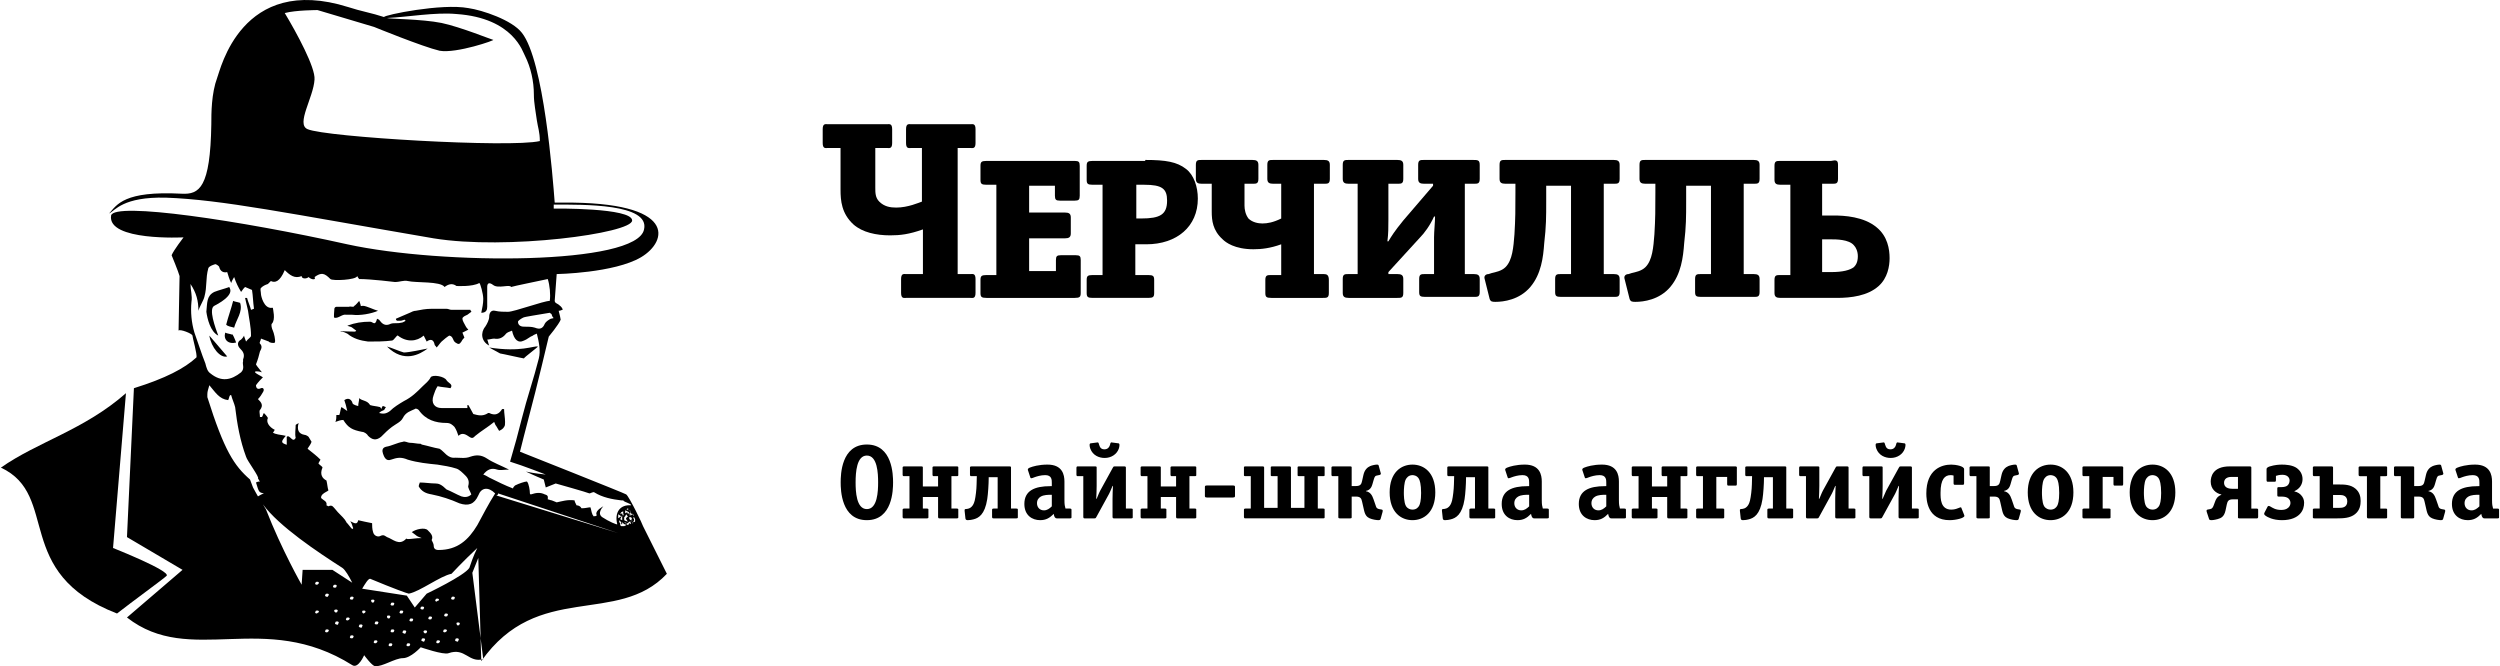
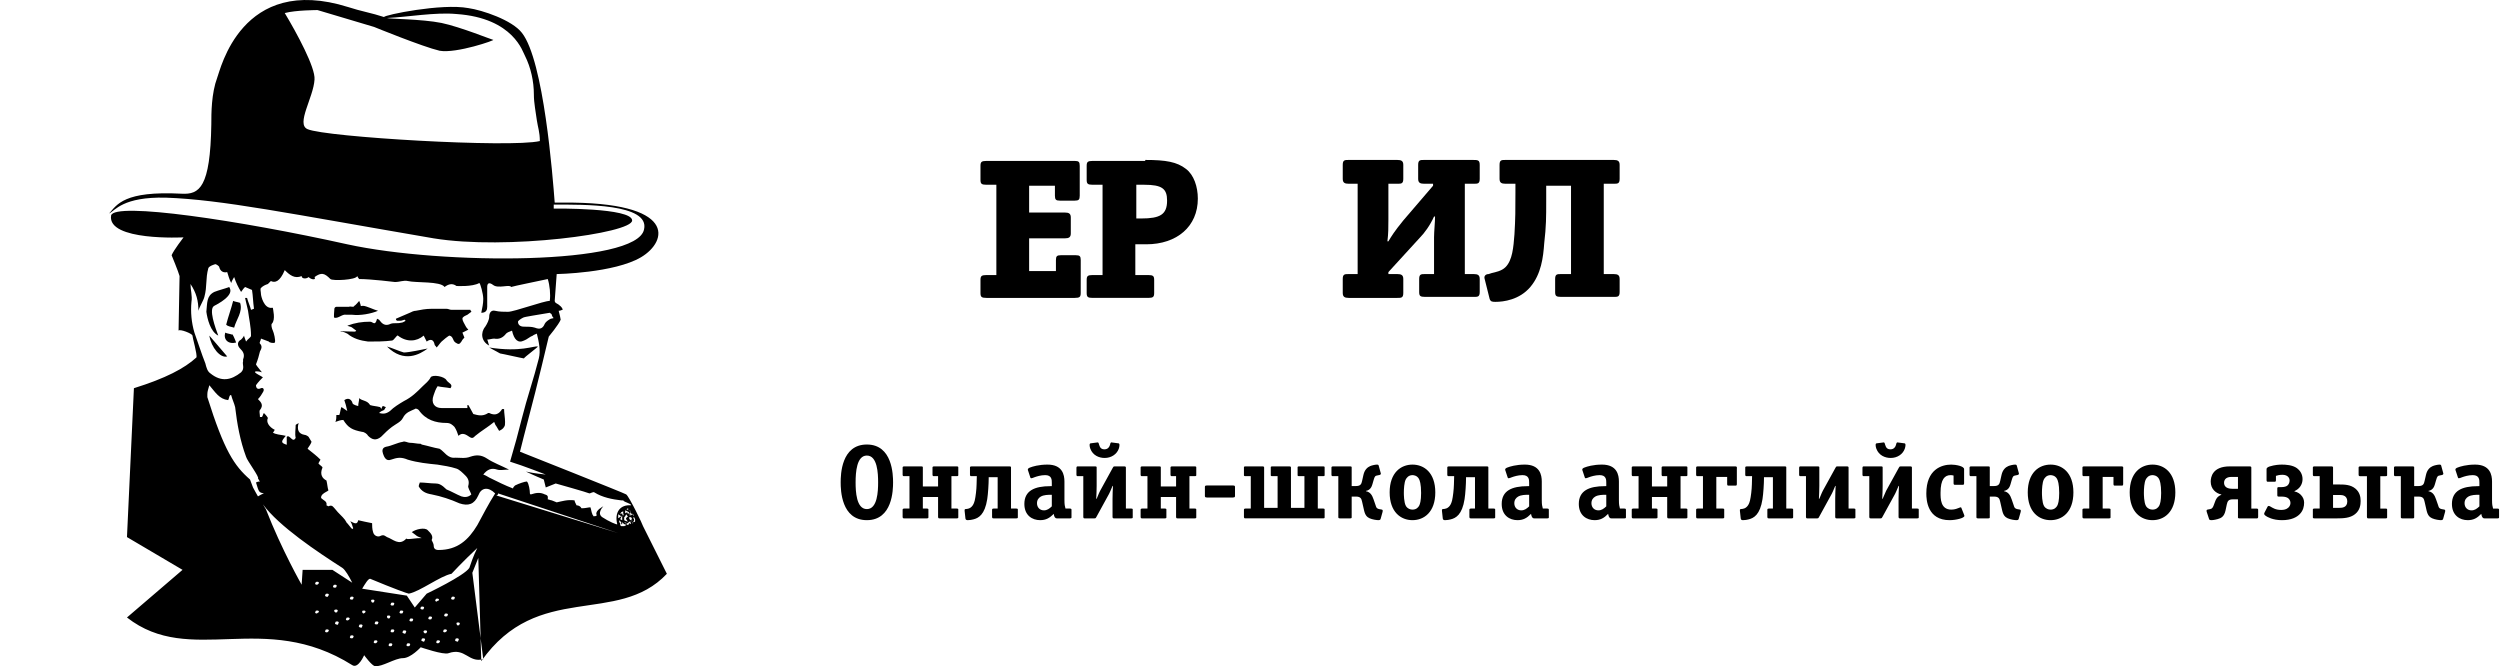
<svg xmlns="http://www.w3.org/2000/svg" xml:space="preserve" width="2079px" height="554px" version="1.1" style="shape-rendering:geometricPrecision; text-rendering:geometricPrecision; image-rendering:optimizeQuality; fill-rule:evenodd; clip-rule:evenodd" viewBox="0 0 8920.1 2378.7">
  <defs>
    <style type="text/css"> .fil0 {fill:black} </style>
  </defs>
  <g id="Слой_x0020_1">
    <g id="_1400043850816">
-       <path class="fil0" d="M3292.2 528.5l-42.5 0c-7.1,0 -17.8,3.6 -17.8,-17.7l0 -49.6c0,-21.3 10.7,-17.7 17.8,-17.7l212.6 0c7.1,0 17.7,-3.5 17.7,17.7l0 49.6c0,21.3 -10.6,17.7 -17.7,17.7l-46.1 0 0 450.1 46.1 0c7.1,0 17.7,-3.5 17.7,17.7l0 49.6c0,21.3 -10.6,17.8 -17.7,17.8l-230.4 0c-7.1,0 -17.7,3.5 -17.7,-17.8l0 -49.6c0,-21.2 10.6,-17.7 17.7,-17.7l60.3 0 0 -159.5c-49.6,17.7 -81.5,21.3 -117,21.3 -49.6,0 -99.2,-10.6 -131.1,-39 -42.5,-39 -46.1,-85 -46.1,-124l0 -148.9 -46 0c-7.1,0 -17.7,3.6 -17.7,-17.7l0 -49.6c0,-21.3 10.6,-17.7 17.7,-17.7l212.6 0c7.1,0 17.7,-3.5 17.7,17.7l0 49.6c0,21.3 -10.6,17.7 -17.7,17.7l-42.5 0 0 141.8c0,17.7 0,35.4 14.2,49.6 17.7,17.7 38.9,21.3 60.2,21.3 42.5,0 81.5,-17.8 92.1,-21.3l0 -191.4 3.6 0z" />
      <path class="fil0" d="M3855.6 1045.9c0,14.2 -3.5,17.8 -21.2,17.8l-315.4 0c-17.7,0 -21.3,-3.6 -21.3,-17.8l0 -46c0,-14.2 3.6,-17.8 21.3,-17.8l35.4 0 0 -322.4 -35.4 0c-17.7,0 -21.3,-3.6 -21.3,-17.8l0 -49.6c0,-14.1 3.6,-17.7 21.3,-17.7l315.4 0c14.2,0 17.7,3.6 17.7,17.7l0 106.3c0,14.2 -3.5,17.8 -17.7,17.8l-53.2 0c-14.1,0 -17.7,-3.6 -17.7,-17.8l0 -35.4 -92.1 0 0 95.7 127.5 0c14.2,0 21.3,3.5 21.3,17.7l0 56.7c0,14.2 -7.1,17.7 -21.3,17.7l-127.5 0 0 117 95.7 0 0 -39c0,-14.2 3.5,-17.7 17.7,-17.7l53.1 0c14.2,0 17.8,3.5 17.8,17.7l-0.1 116.9z" />
      <path class="fil0" d="M4086 571.1c74.4,0 113.4,7.1 145.3,31.9 28.3,21.2 42.5,63.8 42.5,106.3 0,99.2 -74.4,163 -184.3,163l-38.9 0 0 109.8 46 0c17.7,0 21.3,3.6 21.3,17.8l0 46c0,14.2 -3.6,17.8 -21.3,17.8l-198.4 0c-17.7,0 -21.3,-3.6 -21.3,-17.8l0 -46c0,-14.2 3.6,-17.8 21.3,-17.8l35.4 0 0 -322.4 -35.4 0c-17.7,0 -21.3,-3.6 -21.3,-17.8l0 -49.6c0,-14.1 3.6,-17.7 21.3,-17.7l187.8 0 0 -3.5zm-14.2 209c67.4,0 92.2,-14.1 92.2,-63.7 0,-42.6 -17.8,-56.7 -81.5,-56.7l-28.4 0 0 120.4 17.7 0z" />
-       <path class="fil0" d="M4741.6 999.9l0 46c0,17.8 -7.1,17.8 -21.3,17.8l-184.2 0c-17.8,0 -21.3,-3.6 -21.3,-17.8l0 -46c0,-17.8 7.1,-17.8 21.3,-17.8l35.4 0 0 -109.8c-39,14.2 -70.9,17.7 -99.2,17.7 -67.4,0 -99.3,-24.8 -109.9,-35.4 -35.4,-31.9 -39,-67.4 -39,-99.3l0 -99.2 -35.4 0c-14.2,0 -21.3,-3.5 -21.3,-17.7l0 -49.6c0,-17.7 7.1,-17.7 21.3,-17.7l180.7 0c14.2,0 21.3,3.5 21.3,17.7l0 49.6c0,17.7 -7.1,17.7 -21.3,17.7l-28.3 0 0 78c0,14.2 3.5,31.9 14.1,46.1 14.2,14.1 35.5,17.7 49.7,17.7 17.7,0 38.9,-3.6 67.3,-17.7l0 -124.1 -28.3 0c-14.2,0 -21.3,-3.5 -21.3,-17.7l0 -49.6c0,-17.7 7.1,-17.7 21.2,-17.7l180.8 0c14.2,0 21.2,3.5 21.2,17.7l0 49.6c0,17.7 -7,17.7 -21.2,17.7l-35.5 0 0 322.5 35.5 0c10.6,0 17.7,3.5 17.7,21.3z" />
      <path class="fil0" d="M5280.3 588.8l0 49.6c0,17.7 -7.1,17.7 -21.3,17.7l-31.9 0 0 322.5 31.9 0c14.2,0 21.3,3.5 21.3,17.7l0 46.1c0,17.7 -7.1,17.7 -21.3,17.7l-173.7 0c-17.7,0 -21.2,-3.5 -21.2,-17.7l0 -46.1c0,-17.7 7.1,-17.7 21.2,-17.7l31.9 0 0 -131.1c0,-21.3 3.6,-53.2 3.6,-74.4l-3.6 0c-14.1,31.9 -35.4,60.2 -49.6,74.4l-113.4 124 0 7.1 31.9 0c14.2,0 21.3,3.5 21.3,17.7l0 49.6c0,17.8 -7.1,17.8 -21.3,17.8l-173.6 0c-14.2,0 -21.3,-3.6 -21.3,-17.8l0 -49.6c0,-17.7 7.1,-17.7 21.3,-17.7l31.9 0 0 -322.5 -31.9 0c-14.2,0 -21.3,-3.5 -21.3,-17.7l0 -49.6c0,-17.7 7.1,-17.7 21.3,-17.7l173.6 0c14.2,0 21.3,3.5 21.3,17.7l0 49.6c0,17.7 -7.1,17.7 -21.3,17.7l-31.9 0 0 127.6c0,28.3 0,49.6 -3.5,78l3.5 0c10.7,-17.8 21.3,-35.5 53.2,-74.5l106.3 -124 0 -7.1 -31.9 0c-14.2,0 -21.3,-3.5 -21.3,-17.7l0 -49.6c0,-17.7 7.1,-17.7 21.3,-17.7l173.6 0c17.8,0 24.9,0 24.9,17.7z" />
      <path class="fil0" d="M5517.7 719.9c0,53.2 0,88.6 -7.1,148.8 -3.5,49.7 -10.6,109.9 -49.6,156 -39,46 -95.7,53.1 -124.1,53.1 -10.6,0 -17.7,0 -21.2,-10.6l-17.7 -70.9c-3.6,-10.6 3.5,-17.7 14.1,-17.7l10.7 -3.5c14.1,-3.6 35.4,-7.1 49.6,-21.3 24.8,-24.8 28.3,-70.9 31.9,-116.9 3.5,-56.8 3.5,-88.6 3.5,-148.9l0 -31.9 -35.4 0c-14.2,0 -21.3,-3.5 -21.3,-17.7l0 -49.6c0,-17.7 7.1,-17.7 21.3,-17.7l386.3 0c14.1,0 21.2,3.5 21.2,17.7l0 49.6c0,17.7 -7.1,17.7 -21.2,17.7l-35.5 0 0 322.5 35.5 0c14.1,0 21.2,3.5 21.2,17.7l0 46.1c0,17.7 -7.1,17.7 -21.2,17.7l-187.9 0c-17.7,0 -21.2,-3.5 -21.2,-17.7l0 -46.1c0,-17.7 7.1,-17.7 21.2,-17.7l35.5 0 0 -315.4 -88.6 0 0 56.7z" />
-       <path class="fil0" d="M6017.4 719.9c0,53.2 0,88.6 -7.1,148.8 -3.6,49.7 -10.7,109.9 -49.6,156 -39,46 -95.7,53.1 -124.1,53.1 -10.6,0 -17.7,0 -21.2,-10.6l-17.8 -70.9c-3.5,-10.6 3.6,-17.7 14.2,-17.7l10.6 -3.5c14.2,-3.6 35.5,-7.1 49.7,-21.3 24.8,-24.8 28.3,-70.9 31.9,-116.9 3.5,-56.8 3.5,-88.6 3.5,-148.9l0 -31.9 -35.4 0c-14.2,0 -21.3,-3.5 -21.3,-17.7l0 -49.6c0,-17.7 7.1,-17.7 21.3,-17.7l386.2 0c14.2,0 21.3,3.5 21.3,17.7l0 49.6c0,17.7 -7.1,17.7 -21.3,17.7l-35.4 0 0 322.5 35.4 0c14.2,0 21.3,3.5 21.3,17.7l0 46.1c0,17.7 -7.1,17.7 -21.3,17.7l-187.8 0c-17.7,0 -21.2,-3.5 -21.2,-17.7l0 -46.1c0,-17.7 7,-17.7 21.2,-17.7l35.5 0 0 -315.4 -88.6 0 0 56.7z" />
-       <path class="fil0" d="M6559.6 588.8l0 49.6c0,17.7 -7.1,17.7 -21.3,17.7l-35.4 0 0 113.4 42.5 0c35.4,0 106.3,3.6 152.4,42.5 39,31.9 46,78 46,109.9 0,28.4 -7.1,70.9 -38.9,99.2 -39,35.5 -99.3,42.6 -148.9,42.6l-202 0c-14.2,0 -21.2,-3.6 -21.2,-17.8l0 -46c0,-17.8 7,-17.8 21.2,-17.8l35.5 0 0 -322.4 -35.5 0c-14.2,0 -21.2,-3.6 -21.2,-17.8l0 -49.6c0,-17.7 7,-17.7 21.2,-17.7l180.8 0c17.7,-3.5 24.8,-3.5 24.8,14.2zm-56.7 382.7l31.9 0c42.5,0 67.3,-7.1 81.5,-17.7 7.1,-7.1 14.1,-17.7 14.1,-39 0,-17.7 -7.1,-31.9 -14.1,-39 -17.8,-21.2 -63.8,-21.2 -81.5,-21.2l-31.9 0 0 116.9z" />
      <path class="fil0" d="M1233.2 1123.9c7.1,0 14.2,0 21.3,0 28.4,3.5 67.3,-3.5 92.1,-14.2 -14.1,-3.5 -42.5,-17.7 -53.1,-17.7 -14.2,0 -3.6,7.1 -14.2,-17.7 0,0 -14.2,17.7 -17.7,17.7 0,7.1 -17.7,0 -17.7,3.5 -17.8,0 -31.9,0 -46.1,0 -3.5,0 -7.1,3.6 -7.1,7.1 0,7.1 -3.5,31.9 0,31.9 14.2,3.6 28.4,-14.1 42.5,-10.6z" />
      <path class="fil0" d="M776.1 1198.3c-10.6,-28.3 -35.4,-95.7 -14.2,-106.3 67.4,-35.4 60.3,-56.7 53.2,-67.3 -17.7,7.1 -35.5,10.6 -53.2,17.7 -28.3,14.2 -24.8,39 -28.3,70.9 3.5,24.8 14.1,70.8 42.5,85z" />
      <path class="fil0" d="M832.8 1170c7.1,-28.4 31.9,-56.7 21.3,-88.6 -10.7,-3.6 -17.8,-3.6 -24.8,-7.1 -7.1,28.3 -17.8,56.7 -24.9,85 7.1,7.1 17.8,7.1 28.4,10.7z" />
      <path class="fil0" d="M808 1272.7c-21.3,-24.8 -42.5,-49.6 -63.8,-74.4 7.1,42.5 39,81.5 63.8,74.4z" />
      <path class="fil0" d="M825.7 1194.8c-10.6,-3.6 -17.7,-3.6 -24.8,-7.1 -7.1,24.8 10.6,42.5 39,35.4 -3.6,-10.6 -14.2,-35.4 -14.2,-28.3z" />
      <path class="fil0" d="M1396.3 1524.3c14.1,-10.6 31.9,-17.7 38.9,-31.8 10.7,-21.3 28.4,-24.9 42.6,-31.9 3.5,-3.6 10.6,0 14.1,3.5 24.8,35.4 60.3,46.1 99.3,46.1 14.1,0 21.2,7.1 28.3,14.1 7.1,10.7 10.6,21.3 14.2,31.9 14.2,-14.1 28.3,-3.5 39,3.6 10.6,7.1 14.1,3.5 21.2,-3.6 21.3,-17.7 46.1,-31.9 67.4,-49.6 3.5,7.1 3.5,10.7 7.1,14.2 3.5,7.1 7,10.6 10.6,17.7 7.1,-3.5 14.2,-7.1 17.7,-14.2 3.5,-3.5 3.5,-10.6 3.5,-17.7 0,-14.1 -3.5,-31.9 -3.5,-46 -3.5,0 -7.1,0 -7.1,0 -10.6,17.7 -24.8,24.8 -46.1,14.1 0,0 -3.5,0 -3.5,0 -21.3,14.2 -39,7.1 -53.2,3.6 -7,-14.2 -14.1,-24.8 -17.7,-31.9 0,0 -3.5,0 -3.5,0 0,3.5 0,10.6 0,10.6 -31.9,0 -60.3,0 -92.2,0 -24.8,0 -38.9,-17.7 -28.3,-46.1 3.5,-10.6 7.1,-21.2 14.2,-31.9 14.1,3.6 28.3,3.6 46,7.1 10.7,-14.1 -7.1,-17.7 -14.1,-28.3 -7.1,-14.2 -49.6,-21.3 -56.7,-10.6 -7.1,14.1 -17.8,21.2 -28.4,31.8 -21.3,21.3 -39,39 -67.3,53.2 -17.7,10.6 -35.5,21.3 -49.6,35.4 -14.2,10.7 -24.8,10.7 -39,7.1 7.1,-7.1 10.6,-7.1 17.7,-10.6 3.6,-3.5 3.6,-7.1 7.1,-10.6 -3.5,0 -7.1,-3.6 -10.6,-3.6 -3.6,0 -3.6,7.1 -7.1,10.7 0,-3.6 0,-3.6 -3.6,-7.1 -14.1,-3.6 -24.8,-3.6 -35.4,-7.1 -10.6,-17.7 -28.4,-14.2 -39,-24.8 0,10.6 -3.5,17.7 -3.5,28.3 -14.2,-3.5 -21.3,-7.1 -21.3,-14.1 -7.1,-14.2 -17.7,-14.2 -28.3,-7.1 3.5,10.6 7,21.2 10.6,38.9 -10.6,-7 -14.2,-10.6 -21.3,-14.1 -3.5,10.6 -3.5,17.7 -7.1,28.3 0,0 -7.1,0 -10.6,0 0,7.1 0,17.7 -3.5,24.8 10.6,-3.5 17.7,-7.1 28.3,-7.1 17.7,28.4 31.9,35.5 67.3,42.6 7.1,0 17.8,7.1 21.3,14.1 14.2,14.2 28.4,17.8 46.1,3.6 14.1,-14.2 24.8,-24.8 39,-35.5z" />
      <path class="fil0" d="M1318.3 1148.7c-28.4,0 -53.2,3.6 -81.5,14.2 7.1,3.5 14.2,3.5 17.7,7.1 3.5,3.5 10.6,7.1 14.2,10.6 0,0 -3.6,3.5 -3.6,3.5 -35.4,0 -63.7,-3.5 -49.6,0 7.1,0 14.2,3.6 21.3,7.1 21.3,17.8 46.1,24.8 74.4,28.4 28.4,0 56.7,0 85.1,-3.6 7,0 17.7,-21.2 21.2,-17.7 31.9,24.8 67.4,21.3 92.2,0 0,0 10.6,21.3 10.6,21.3 14.2,-10.7 24.8,-7.1 28.3,10.6 0,3.6 3.6,3.6 7.1,10.6 7.1,-7 10.7,-14.1 17.8,-21.2 3.5,-3.6 24.8,-21.3 28.3,-21.3 14.2,3.6 10.6,17.7 21.3,24.8 10.6,7.1 14.1,7.1 21.2,-3.5 3.6,-7.1 7.1,-10.6 10.7,-14.2 -3.6,-7.1 -3.6,-10.6 -7.1,-17.7 7.1,-3.6 14.1,-7.1 21.2,-10.6 -3.5,-3.6 -7.1,-7.1 -10.6,-14.2 -3.5,-7.1 -10.6,-17.7 -10.6,-24.8 0,-7.1 10.6,-10.7 17.7,-14.2 3.5,-3.5 10.6,-7.1 14.2,-10.6 0,-3.6 -3.6,-3.6 -3.6,-7.1 -10.6,0 -21.2,0 -35.4,0 -10.6,0 -21.3,0 -31.9,0 -7.1,0 -10.6,-3.6 -17.7,-3.6 -17.8,0 -35.5,0 -53.2,0 -21.3,0 -39,3.6 -56.7,7.1 -7.1,0 -14.2,3.6 -21.3,7.1 -17.7,7.1 -31.9,14.2 -49.6,21.3 0,3.5 0,3.5 3.6,7.1 3.5,0 10.6,0 14.1,0 3.6,0 10.7,-3.6 14.2,-3.6 0,0 0,3.6 3.6,3.6 -7.1,3.5 -10.7,7.1 -17.8,7.1 -10.6,3.5 -24.8,0 -35.4,3.5 -21.3,10.6 -31.9,0 -42.5,-14.2 0,0 -7.1,-3.5 -7.1,-3.5 -7.1,28.3 -14.2,10.6 -24.8,10.6z" />
      <path class="fil0" d="M1867.6 1279.8c0,-3.5 53.1,-42.5 49.6,-42.5 -14.2,-3.5 -60.3,21.3 -173.7,3.5 14.2,7.1 24.9,14.2 39,21.3 3.6,0 81.5,17.7 85.1,17.7z" />
      <path class="fil0" d="M1378.5 1237.3c60.3,60.2 117,28.3 145.3,7.1 -17.7,3.5 -67.3,14.2 -85,14.2 -14.2,-3.6 -46.1,-17.8 -60.3,-21.3z" />
-       <path class="fil0" d="M591.8 2055.9c14.2,-17.7 -191.4,-99.2 -191.4,-99.2l46.1 -552.8c-148.8,131.1 -315.4,173.6 -446.5,265.8 212.6,99.2 39,375.6 414.6,520.9 49.6,-39 166.6,-124.1 177.2,-134.7z" />
      <path class="fil0" d="M2232.6 1765.3c-3.6,-3.5 -379.2,-152.4 -379.2,-152.4 0,0 24.8,-99.2 35.4,-138.2 21.3,-77.9 67.4,-272.8 67.4,-272.8 0,0 35.4,-42.6 42.5,-60.3 0,-3.5 -3.5,-17.7 -7.1,-31.9 7.1,0 10.6,-3.5 14.2,-3.5 0,-7.1 -10.6,-17.7 -24.8,-24.8 -3.6,-3.6 -3.6,-7.1 -3.6,-7.1l7.1 -95.7c0,0 205.6,-3.5 301.3,-60.2 95.6,-56.7 131.1,-198.5 -280,-195 -10.6,0 -17.7,0 -28.4,0 -7,-92.1 -38.9,-506.7 -116.9,-605.9 -35.4,-46.1 -141.8,-81.5 -191.4,-88.6 -95.6,-17.8 -301.2,24.8 -301.2,31.9 -42.5,-14.2 -85,-21.3 -127.6,-35.5 -382.7,-120.5 -457.1,226.8 -467.8,251.6 -21.2,56.7 -21.2,127.6 -21.2,166.6 -3.6,226.8 -42.5,251.6 -106.3,248.1 -205.6,-10.7 -230.4,38.9 -258.7,70.8 21.2,-10.6 49.6,-60.2 202,-56.7 202,7.1 439.4,56.7 956.8,145.3 258.7,42.5 708.8,-17.7 708.8,-63.8 0,-46 -280,-42.5 -280,-42.5l0 0c0,0 0,-3.5 0,-14.2 106.3,0 343.7,-3.5 322.5,88.6 -24.8,127.6 -719.4,127.6 -1059.6,53.2 -382.7,-85.1 -832.8,-152.4 -843.4,-102.8 -14.2,92.2 258.7,78 258.7,78 0,0 -35.5,46.1 -42.6,63.8 0,0 24.8,60.2 28.4,74.4 0,14.2 -3.6,194.9 -3.6,194.9 3.6,-7.1 49.6,10.6 49.6,17.7 0,7.1 17.8,67.4 14.2,78 -42.5,39 -109.8,74.4 -223.2,109.8l-24.8 531.6 198.4 117 -198.4 170.1c226.8,177.1 489,-28.4 804.4,170.1 21.3,14.1 42.5,-35.5 42.5,-35.5 0,0 28.4,39 39,39 24.8,3.5 70.9,-28.4 99.2,-28.4 28.4,0 63.8,-38.9 63.8,-38.9 0,0 81.5,28.3 99.2,21.2 60.3,-21.2 70.9,35.5 124.1,21.3l-39 -308.3 21.3 -53.2 10.6 368.6c202,-287.1 485.5,-124.1 662.7,-311.9l-85.1 -170.1c0,-3.5 -49.6,-106.3 -60.2,-113.4zm-1137.6 -1304.1c-42.5,-17.7 21.3,-113.4 24.8,-177.2 3.6,-42.5 -63.7,-166.5 -106.3,-237.4 39,-10.6 117,-10.6 117,-10.6l202 60.2c0,0 173.6,70.9 233.9,85 60.2,10.7 202,-38.9 191.3,-38.9 -3.5,0 -116.9,-46.1 -184.3,-60.3 -70.8,-14.2 -187.8,-14.1 -194.9,-17.7 74.4,-3.5 173.7,-21.3 248.1,-14.2 205.5,14.2 237.4,138.2 244.5,148.9 21.3,42.5 31.9,92.1 31.9,138.2 0,31.9 7.1,63.8 10.6,92.1 3.6,24.8 10.7,42.5 10.7,74.4 -106.3,24.8 -765.5,-14.1 -829.3,-42.5zm1155.3 1364.4l-3.5 0 -3.6 -3.6 7.1 3.6zm-17.7 35.4l-7.1 -3.5 0 -10.7 3.5 -3.5 3.6 -7.1c0,0 7.1,10.6 7.1,7.1 0,0 -10.7,7.1 -7.1,10.6 3.5,3.6 7.1,10.7 7.1,10.7 0,-3.6 -7.1,-3.6 -7.1,-3.6zm3.5 7.1l-7.1 0 -3.5 -3.5 10.6 3.5zm3.6 -31.9l-3.6 -7.1 -7.1 3.6 0 -10.7 14.2 7.1 -3.5 7.1zm-7.1 -17.7l7.1 -3.6 0 7.1 -3.6 -3.5 -3.5 0zm14.2 28.3l3.5 0 3.6 7.1 -7.1 3.6c0,0 -3.6,-7.1 -3.6,-7.1 -3.5,-3.6 3.6,-3.6 3.6,-3.6zm0 -17.7l3.5 3.6 -3.5 3.5 -3.6 0 3.6 -7.1zm-280 -705.2c3.5,14.2 14.2,10.6 -3.5,14.2 -7.1,3.5 -17.8,10.6 -21.3,17.7 -7.1,17.7 -17.7,21.3 -35.4,14.2 -10.7,-3.6 -24.8,-3.6 -39,-3.6 -14.2,0 -21.3,-7.1 -21.3,-17.7 0,-3.5 10.6,-10.6 17.7,-14.2 3.6,-3.5 56.7,-10.6 95.7,-17.7 3.6,3.6 7.1,3.6 7.1,7.1zm-1275.8 63.8c-10.6,-35.5 -14.1,-74.4 -10.6,-109.9 3.6,-21.2 -3.5,-42.5 -3.5,-63.8 21.2,31.9 28.3,60.3 28.3,95.7 3.6,-14.2 17.7,-35.4 21.3,-49.6 10.6,-39 3.5,-63.8 14.2,-102.8 3.5,-7 14.1,-10.6 24.8,-14.1 3.5,0 14.1,7.1 14.1,10.6 3.6,14.2 14.2,21.3 28.4,17.7 3.5,10.7 7.1,24.8 14.2,39 3.5,-10.6 7,-14.2 10.6,-21.3 7.1,21.3 14.2,35.5 24.8,53.2 7.1,-10.6 10.6,-14.2 14.2,-17.7 7.1,3.5 17.7,7.1 24.8,10.6 3.5,21.3 3.5,42.5 7.1,67.3 -3.6,0 -7.1,3.6 -10.7,3.6 -3.5,-14.2 -10.6,-28.4 -14.1,-42.5 -3.6,0 -3.6,0 -7.1,0 3.5,14.1 7.1,31.9 10.6,46 3.5,28.4 10.6,56.7 10.6,88.6 0,7.1 -10.6,10.7 -17.7,21.3 -3.5,-10.6 -7.1,-17.7 -7.1,-21.3 -3.5,7.1 -7.1,10.7 -10.6,14.2 -14.2,7.1 -14.2,21.3 -3.6,31.9 10.7,10.6 17.8,21.3 10.7,39 0,3.5 0,7.1 0,7.1 -3.6,10.6 7.1,24.8 -7.1,38.9 -35.4,28.4 -70.9,35.5 -109.9,3.6 -10.6,-7.1 -14.1,-21.3 -17.7,-35.4 -14.2,-35.5 -24.8,-70.9 -39,-109.9zm209.1 552.8c-3.5,-10.6 -7.1,-17.7 -10.6,-28.3 -56.7,-49.6 -92.1,-102.8 -152.4,-294.2 0,-3.5 0,-7.1 0,-10.6 0,-10.6 3.5,-17.7 7.1,-31.9 21.3,24.8 35.4,49.6 67.3,53.2 3.6,-7.1 3.6,-14.2 7.1,-17.8 0,0 3.6,0 3.6,0 3.5,14.2 10.6,28.4 14.1,42.6 7.1,60.2 17.8,120.5 39,177.2 3.6,14.1 49.6,74.4 42.5,77.9 3.6,3.6 3.6,7.1 7.1,10.7 -3.5,0 -7.1,0 -14.1,3.5 10.6,35.4 10.6,35.4 28.3,39 -10.6,3.5 -14.2,7.1 -21.3,10.6 -3.5,-7.1 -10.6,-17.7 -17.7,-31.9zm226.8 450.1c-3.5,0 -7.1,-3.6 -3.5,-7.1 0,-3.6 3.5,-3.5 7.1,-3.5 3.5,-0.1 7.1,3.5 3.5,7 -3.5,0 -3.5,3.6 -7.1,3.6zm0 -102.8c-3.5,0 -7.1,-3.5 -3.5,-7.1 0,-3.5 3.5,-3.5 7.1,-3.5 3.5,0 7.1,3.5 3.5,7.1 -3.5,3.5 -3.5,3.5 -7.1,3.5zm35.5 170.1c-3.6,0 -7.1,-3.5 -3.6,-7.1 0,-3.5 3.6,-3.5 7.1,-3.5 3.6,0 7.1,3.5 3.6,7.1 -3.6,3.5 -3.6,3.5 -7.1,3.5zm0 -127.6c-3.6,0 -7.1,-3.5 -3.6,-7.1 0,-3.5 3.6,-3.5 7.1,-3.5 3.6,0 7.1,3.5 3.6,7.1 -3.6,3.5 -3.6,7.1 -7.1,3.5zm-85.1 -95.6l-3.5 53.1c0,0 -70.9,-124 -127.6,-269.3 -3.6,-7.1 -7.1,-10.6 -10.6,-17.7 56.7,77.9 194.9,170.1 283.5,226.8 10.6,7.1 24.8,31.9 35.4,53.1l-70.9 -46 -106.3 0zm117 53.1c3.5,0 7,3.6 3.5,7.1 0,3.5 -3.5,3.5 -7.1,3.5 -3.5,0 -7.1,-3.5 -3.5,-7 0,-3.6 3.5,-3.6 7.1,-3.6zm-3.6 92.1c0,-3.5 3.6,-3.5 7.1,-3.5 3.5,0 7.1,3.6 3.5,7.1 0,3.5 -3.5,3.5 -7,3.5 -3.6,-3.5 -7.1,-7 -3.6,-7.1zm7.1 49.7c-3.5,0 -7.1,-3.6 -3.5,-7.1 0,-3.6 3.5,-3.6 7.1,-3.6 3.5,0 7,3.6 3.5,7.1 0,3.6 -3.6,7.1 -7.1,3.6zm39 -14.2c-3.6,0 -7.1,-3.6 -3.6,-7.1 0,-3.5 3.6,-3.5 7.1,-3.5 3.6,0 7.1,3.5 3.6,7 0,0 -3.6,3.6 -7.1,3.6zm14.2 63.8c-3.6,0 -7.1,-3.6 -3.6,-7.1 0,-3.6 3.6,-3.6 7.1,-3.6 3.5,0 7.1,3.6 3.5,7.1 0,3.6 -3.5,3.6 -7,3.6zm0 -138.2c-3.6,0 -7.1,-3.6 -3.6,-7.1 0,-3.6 3.6,-3.6 7.1,-3.6 3.5,0 7.1,3.6 3.5,7.1 0,3.6 -3.5,3.6 -7,3.6zm31.9 99.2c-3.6,0 -7.1,-3.5 -3.6,-7.1 0,-3.5 3.6,-3.5 7.1,-3.5 3.5,0 7.1,3.5 3.5,7.1 0,3.5 -3.5,7 -7,3.5zm10.6 -49.6c-3.6,-3.6 -3.6,-3.6 -3.6,-7.1 0,-3.6 3.6,-3.5 7.1,-3.5 3.6,-0.1 7.1,3.5 3.6,7 0,0 -3.6,3.6 -7.1,3.6zm28.3 -46.1c0,-3.5 3.6,-3.5 7.1,-3.5 3.6,0 7.1,3.5 3.6,7.1 0,3.5 -3.6,3.5 -7.1,3.5 0,0 -3.6,-3.5 -3.6,-7.1zm14.2 152.4c-3.5,0 -7.1,-3.5 -3.5,-7.1 0,-3.5 3.5,-3.5 7.1,-3.5 3.5,0 7,3.5 3.5,7.1 -3.5,3.5 -3.5,3.5 -7.1,3.5zm3.6 -67.3c-3.6,0 -7.1,-3.6 -3.6,-7.1 0,-3.6 3.6,-3.6 7.1,-3.6 3.5,0 7.1,3.6 3.5,7.1 0,3.6 -3.5,3.6 -7,3.6zm38.9 -28.4c0,-3.5 3.6,-3.5 7.1,-3.5 3.6,0 7.1,3.5 3.6,7.1 0,3.5 -3.6,3.5 -7.1,3.5 -3.6,-3.5 -3.6,-3.5 -3.6,-7.1zm10.7 106.3c-3.6,0 -7.1,-3.5 -3.6,-7.1 0,-3.5 3.6,-3.5 7.1,-3.5 3.6,0 7.1,3.5 3.6,7.1 0,3.5 -3.6,3.5 -7.1,3.5zm7.1 -49.6c-3.6,0 -7.1,-3.5 -3.6,-7.1 0,-3.5 3.6,-3.5 7.1,-3.5 3.5,0 7.1,3.5 3.5,7.1 0,3.5 -3.5,3.5 -7,3.5zm0 -95.7c-3.6,0 -7.1,-3.5 -3.6,-7.1 0,-3.5 3.6,-3.5 7.1,-3.5 3.5,0 7.1,3.5 3.5,7.1 0,3.5 -3.5,3.5 -7,3.5zm31.8 28.4c-3.5,0 -7,-3.6 -3.5,-7.1 0,-3.6 3.5,-3.5 7.1,-3.5 3.5,-0.1 7.1,3.5 3.5,7 0,3.6 -3.5,3.6 -7.1,3.6zm10.7 70.9c-3.6,0 -7.1,-3.6 -3.6,-7.1 0,-3.6 3.6,-3.6 7.1,-3.6 3.6,0 7.1,3.6 3.6,7.1 0,3.6 -3.6,7.1 -7.1,3.6zm14.2 46c-3.6,0 -7.1,-3.5 -3.6,-7.1 0,-3.5 3.6,-3.5 7.1,-3.5 3.5,0 7.1,3.5 3.5,7.1 0,3.5 -3.5,3.5 -7,3.5zm10.6 -88.6c-3.6,0 -7.1,-3.5 -3.6,-7.1 0,-3.5 3.6,-3.5 7.1,-3.5 3.6,0 7.1,3.5 3.6,7.1 0,3.5 -3.6,3.5 -7.1,3.5zm46.1 35.5c0,-3.6 3.5,-3.6 7,-3.6 3.6,0 7.1,3.6 3.6,7.1 0,3.6 -3.6,3.6 -7.1,3.6 -3.5,-3.6 -7.1,-7.1 -3.5,-7.1zm-10.7 -85.1c0,-3.5 3.6,-3.5 7.1,-3.5 3.6,0 7.1,3.5 3.6,7.1 0,3.5 -3.6,3.5 -7.1,3.5 -3.6,-3.5 -7.1,-3.5 -3.6,-7.1zm7.1 120.5c-3.5,0 -7.1,-3.5 -3.5,-7.1 0,-3.5 3.5,-3.5 7.1,-3.5 3.5,0 7.1,3.5 3.5,7.1 0,3.5 -3.5,7.1 -7.1,3.5zm24.8 -78c-3.5,0 -7.1,-3.5 -3.5,-7 0,-3.6 3.5,-3.6 7.1,-3.6 3.5,0 7.1,3.6 3.5,7.1 0,3.5 -3.5,3.5 -7.1,3.5zm28.4 85.1c-3.6,0 -7.1,-3.5 -3.6,-7.1 0,-3.5 3.6,-3.5 7.1,-3.5 3.6,0 7.1,3.5 3.6,7.1 -3.6,3.5 -3.6,3.5 -7.1,3.5zm-3.6 -148.8c-3.5,0 -7.1,-3.6 -3.5,-7.1 0,-3.6 3.5,-3.6 7.1,-3.6 3.5,0 7.1,3.6 3.5,7.1 -3.5,0 -7.1,3.6 -7.1,3.6zm28.4 109.8c-3.6,0 -7.1,-3.5 -3.6,-7.1 0,-3.5 3.6,-3.5 7.1,-3.5 3.6,0 7.1,3.5 3.6,7.1 -3.6,3.5 -7.1,3.5 -7.1,3.5zm3.5 -56.7c-3.5,0 -7.1,-3.5 -3.5,-7.1 0,-3.5 3.5,-3.5 7.1,-3.5 3.5,0 7.1,3.5 3.5,7.1 0,3.5 -3.5,3.5 -7.1,3.5zm24.8 -60.2c-3.5,0 -7.1,-3.6 -3.5,-7.1 0,-3.6 3.5,-3.6 7.1,-3.6 3.5,0 7.1,3.6 3.5,7.1 0,3.6 -3.5,3.6 -7.1,3.6zm14.2 85c0,-3.5 3.5,-3.5 7.1,-3.5 3.5,0 7.1,3.5 3.5,7.1 0,3.5 -3.5,3.5 -7.1,3.5 -3.5,-3.5 -3.5,-7.1 -3.5,-7.1zm0 63.8c-3.5,0 -7.1,-3.5 -3.5,-7.1 0,-3.5 3.5,-3.5 7,-3.5 3.6,0 7.1,3.5 3.6,7.1 0,3.5 -3.6,7.1 -7.1,3.5zm46.1 -262.2c-17.8,28.3 -152.4,92.1 -152.4,92.1l-42.5 49.6 -28.4 -42.5 -159.5 -24.8c10.7,-17.7 21.3,-35.5 28.4,-35.5 85,35.5 134.6,53.2 138.2,53.2 39,-7.1 113.4,-63.8 152.4,-70.9 0,0 39,-42.5 92.1,-92.1 -14.2,28.3 -24.8,60.2 -28.3,70.9zm28.3 -152.4c-31.9,53.1 -70.9,88.6 -138.2,88.6 -14.2,0 -17.7,-7.1 -17.7,-17.7 0,-3.6 -3.6,-10.7 -7.1,-17.8 7.1,-14.1 -3.5,-24.8 -14.2,-35.4 -10.6,-10.6 -42.5,-3.5 -56.7,7.1 3.6,3.5 10.7,7.1 14.2,10.6 3.5,3.6 10.6,7.1 21.3,10.7 -21.3,-0.1 -35.5,3.5 -49.7,3.5 -3.5,0 -7,-3.5 -7,0 -24.8,24.8 -46.1,0 -67.4,-7.1 -7.1,-3.5 -10.6,-10.6 -24.8,-3.5 -7.1,3.5 -21.2,0 -24.8,-14.2 -3.5,-10.6 -3.5,-24.8 -3.5,-31.9 -17.8,-3.6 -35.5,-7.1 -49.6,-10.6 -3.6,17.7 -14.2,10.6 -28.4,3.5 7.1,10.6 7.1,17.7 10.6,24.8 0,0 -3.5,3.6 -3.5,3.6 -7.1,-7.1 -14.2,-17.8 -21.3,-24.9 0,-3.5 -3.5,-3.5 -3.5,-7 -10.6,-14.2 -24.8,-24.8 -35.4,-39 -7.1,-7.1 -10.7,-17.7 -24.8,-10.7 0,0 -7.1,-3.5 -7.1,-3.5 3.5,-14.2 -10.7,-17.7 -17.8,-24.8 -3.5,-3.5 0,-10.6 3.6,-14.2 7.1,-7.1 17.7,-10.6 21.2,-14.2 -3.5,-10.6 -3.5,-21.2 -7,-35.4 -14.2,-7.1 -24.9,-21.3 -14.2,-46.1 0,-3.5 -7.1,-7 -14.2,-14.1 0,-3.6 3.5,-7.1 7.1,-14.2 -14.2,-14.2 -28.4,-24.8 -46.1,-39 3.6,-7.1 10.7,-14.2 14.2,-24.8 -3.5,-7.1 -7.1,-10.6 -10.6,-17.7 -3.6,-3.6 -10.7,-7.1 -14.2,-7.1 -21.3,-3.6 -28.4,-17.7 -21.3,-42.5 -3.5,3.5 -7.1,3.5 -10.6,7.1 0,14.1 -3.5,31.9 0,46 -10.6,21.3 -21.3,-14.1 -31.9,-3.5l0 28.3c-21.3,-7.1 -21.3,-10.6 -3.5,-31.9 -14.2,-3.5 -24.8,-3.5 -35.5,-7.1 -3.5,0 -7.1,-3.5 -10.6,-3.5 3.5,-3.5 3.5,-7.1 7.1,-10.6 -21.3,-10.7 -31.9,-28.4 -24.8,-42.6 -3.6,-7 -10.7,-14.1 -14.2,-17.7 -3.5,3.6 -3.5,10.7 -7.1,14.2 -3.5,0 -3.5,0 -7.1,0 0,-10.6 -3.5,-21.3 0,-24.8 14.2,-17.7 3.6,-28.4 -7.1,-39 7.1,-7.1 14.2,-17.7 17.8,-24.8 7,-10.6 0,-17.7 -7.1,-14.2 -14.2,7.1 -17.8,-3.5 -17.8,-10.6 7.1,-10.6 17.8,-21.3 24.8,-28.3 -10.6,-7.1 -21.2,-10.7 -28.3,-17.8 0,0 0,-3.5 3.5,-3.5 7.1,0 10.7,0 21.3,3.5 -10.6,-14.1 -17.7,-21.2 -21.3,-28.3 7.1,-17.7 10.7,-31.9 14.2,-46.1 3.6,-7.1 10.6,-17.7 0,-28.3 -3.5,-3.6 3.6,-10.7 3.6,-17.8 10.6,3.6 17.7,7.1 28.3,10.7 0,3.5 17.7,7.1 21.3,3.5 3.5,-7.1 -3.6,-35.4 -7.1,-42.5 -3.6,-7.1 -7.1,-21.3 -3.6,-24.8 14.2,-14.2 3.6,-53.2 3.6,-56.7 0,0 -3.6,0 -3.6,0 -28.3,3.5 -38.9,-42.5 -38.9,-49.6 0,-7.1 -3.6,-17.8 0,-21.3 7,-7.1 14.1,-10.6 24.8,-14.2 0,0 7.1,-7.1 10.6,-10.6 14.2,7.1 31.9,3.5 49.6,-39 17.7,17.7 35.4,31.9 60.3,21.3 0,10.6 17.7,10.6 24.8,3.5 10.6,10.7 28.3,10.7 21.2,0 24.8,-17.7 35.5,-14.1 56.7,7.1 7.1,7.1 92.2,3.6 95.7,-10.6 3.5,7.1 7.1,10.6 7.1,10.6 42.5,0 127.6,10.6 127.6,10.6 17.7,0 31.9,-7 46,-3.5 28.4,7.1 117,0 131.2,21.3 14.1,-10.7 28.3,-14.2 42.5,-3.6 0,0 56.7,3.6 81.5,-10.6 3.5,0 14.2,39 14.2,56.7 0,17.7 -3.6,31.9 -7.1,49.6 17.7,0 21.2,-10.6 21.2,-21.3 0,-24.8 0,-49.6 0,-70.8 0,-14.2 7.1,-17.8 21.3,-7.1 17.7,14.1 60.3,-3.6 63.8,7.1 10.6,-3.6 99.2,-21.3 131.1,-28.4 7.1,21.3 10.6,56.7 7.1,78 -21.3,0 -127.6,39 -148.8,39 -14.2,0 -31.9,0 -46.1,-3.6 -14.2,-3.5 -21.3,7.1 -21.3,21.3 0,10.6 -7.1,24.8 -14.1,35.4 -17.8,21.3 -14.2,53.2 14.1,67.4 -3.5,-7.1 -3.5,-14.2 -7.1,-21.3 7.1,0 17.8,-3.5 24.8,-3.5 17.8,3.5 31.9,-3.6 42.6,-17.8 3.5,-3.5 10.6,-7.1 21.2,-10.6 7.1,31.9 21.3,46.1 42.6,35.4 10.6,-3.5 21.2,-14.1 31.9,-17.7 3.5,-3.5 7.1,-3.5 14.1,-7.1 7.1,28.4 14.2,60.3 7.1,88.6 -17.7,70.9 -42.5,141.8 -60.2,212.7 -14.2,56.6 -24.8,95.6 -42.5,155.9 46,14.1 127.5,46 127.5,46 0,0 -38.9,-3.5 -70.8,-10.6 21.2,10.6 63.7,28.4 63.7,28.4l7.1 28.3 35.5 -14.2c0,0 113.4,31.9 120.5,35.5 3.5,0 14.1,-7.1 17.7,-3.6 28.3,17.8 63.8,24.8 95.7,28.4 3.5,0 3.5,0 7.1,0 3.5,7.1 28.3,10.6 28.3,17.7 -39,-3.5 -60.2,24.8 -49.6,67.3 0,3.6 -31.9,-10.6 -53.2,-24.8 -21.2,-14.1 3.6,-39 3.6,-39 0,0 -28.4,14.2 -24.8,28.4 3.5,7.1 -3.6,7.1 -10.7,7.1 0,-3.6 -3.5,-3.6 -3.5,-7.1 -3.6,-7.1 -3.6,-14.2 -7.1,-24.8 -7.1,0 -17.7,3.5 -31.9,3.5 -3.5,-7.1 -10.6,-10.6 -17.7,-10.6 -3.6,-7.1 -7.1,-14.2 -7.1,-17.7 -24.8,-3.6 -46.1,3.5 -63.8,7.1 -7.1,-3.6 -10.6,-3.6 -17.7,-7.1 -3.6,0 -10.6,-3.6 -14.2,-3.6 0,-7.1 3.6,-14.1 -10.6,-17.7 -14.2,-7.1 -28.4,-7.1 -49.6,0 0,0 -3.6,0 -3.6,-3.5 0,-10.7 -3.5,-35.5 -10.6,-42.6 -7.1,0 -28.4,7.1 -42.5,14.2 -3.6,3.6 -7.1,7.1 -7.1,10.7 -28.4,-10.7 -56.7,-24.9 -85.1,-39 -7.1,-3.6 -10.6,-7.1 -21.2,-10.7 14.1,-17.7 28.3,-24.8 49.6,-17.7 10.6,3.6 24.8,0 42.5,0 -28.3,-14.2 -56.7,-24.8 -78,-39 -21.2,-14.1 -38.9,-14.1 -60.2,-7 -17.7,7 -35.4,3.5 -53.2,3.5 -28.3,3.5 -38.9,-21.3 -56.7,-31.9 -21.2,-3.6 -42.5,-10.6 -60.2,-14.2 -3.6,0 -7.1,-3.5 -7.1,-3.5 -14.2,0 -24.8,-3.6 -39,-3.6 -7.1,0 -17.7,-7.1 -24.8,-3.5 -21.3,3.5 -39,14.2 -60.2,17.7 -14.2,3.6 -14.2,14.2 -10.7,24.8 3.6,10.7 10.7,28.4 28.4,21.3 21.2,-7.1 35.4,-10.6 60.2,0 35.5,10.6 70.9,14.2 106.3,17.7 21.3,3.5 46.1,7.1 67.4,14.2 10.6,3.5 21.2,14.2 31.9,24.8 10.6,10.6 14.1,21.3 10.6,35.4 -3.5,7.1 7.1,21.3 10.6,31.9 -10.6,10.7 -24.8,10.7 -35.4,7.1 -17.7,-7.1 -35.4,-17.7 -53.2,-24.8 -17.7,-17.7 -28.3,-21.3 -38.9,-21.3 -17.7,0 -39,-3.5 -56.7,-3.5 0,3.5 -3.6,7.1 -3.6,14.2 10.7,17.7 24.8,24.8 46.1,28.3 35.4,7.1 67.3,17.7 99.2,31.9 31.9,10.6 53.2,3.6 67.4,-28.3 10.6,-28.4 35.4,-31.9 60.2,-7.1 -24.8,39 -42.5,74.4 -63.8,113.4zm521 -35.5c-3.6,0 -3.6,-7 -3.6,-7l-7.1 3.5 3.6 -7.1 7.1 -3.5 0 7.1c0,0 3.5,10.6 0,7zm-3.6 0l0 7.1 0 10.7 -7.1 -3.6 7.1 -14.2zm0 24.8l7.1 7.1 -7.1 0 0 -7.1zm-450 -95.6c7,0 7,-7.1 7,-7.1l428.8 141.7 -435.8 -134.6zm435.8 67.3l10.7 7.1 -10.7 7.1 0 -14.2zm3.6 21.3l7.1 7.1 0 7 -7.1 -7 0 -7.1zm17.7 21.2l-10.6 0 -3.6 -3.5 0 -7.1 3.6 3.5 14.1 0 3.6 3.6 -7.1 3.5zm17.7 -10.6l-3.5 7.1 -7.1 -3.6 14.2 -10.6 3.5 10.6 -7.1 -3.5zm14.2 0l-3.5 -3.5 0 -3.6 -3.6 0 3.6 -3.5 0 7.1 0 3.5 3.5 0zm-7.1 -28.4l-7.1 0 10.7 -7 0 3.5 -3.6 3.5 3.6 3.6 -3.6 -3.6zm7.1 -3.5l3.5 7.1 -3.5 -3.5 -3.5 -3.6 3.5 0zm0 28.3c0,0 3.5,-7 3.5,-7 0,0 0,-7.1 -3.5,-7.1 0,-3.6 3.5,-3.6 3.5,-3.6l3.6 7.1 0 7.1c0,3.5 -7.1,3.6 -7.1,3.5z" />
      <path class="fil0" d="M3092 1857.3c91.7,0 93.6,-107.9 93.6,-134.9 0,-26.3 -1.9,-135.2 -93.6,-135.2 -91.6,0 -93.5,107.8 -93.5,135.2 0,27 1.9,134.9 93.5,134.9zm0 -39.5c-37.9,0 -40.2,-63.8 -40.2,-95.4 0,-36.4 3.8,-95.8 40.2,-95.8 38,0 40.2,64.2 40.2,95.8 0,31.5 -2.2,95.4 -40.2,95.4zm152.2 -1.9l-19.2 0c-5.6,0 -5.3,3.4 -5.3,5.3l0 24.4c0,5.6 3.4,5.3 5.3,5.3l81.5 0c6,0 5.3,-2.7 5.3,-5.3l0 -24.4c0,-2.6 0.7,-5.3 -5.3,-5.3l-14.6 0 0 -41.3 54.4 0 0 71c0,5.6 3.4,5.3 5.3,5.3l61.6 0c6,0 5.3,-2.7 5.3,-5.3l0 -24.4c0,-2.6 0.7,-5.3 -5.3,-5.3l-19.2 0 0 -115.7 19.2 0c6,0 5.3,-2.6 5.3,-5.2l0 -24.4c0,-2.7 0.7,-5.3 -5.3,-5.3l-81.5 0c-5.7,0 -5.3,3.4 -5.3,5.3l0 24.4c0,5.6 3.4,5.2 5.3,5.2l14.6 0 0 36.8 -54.4 0 0 -66.4c0,-2.7 0.7,-5.3 -5.3,-5.3l-61.6 0c-5.6,0 -5.3,3.4 -5.3,5.3l0 24.4c0,5.6 3.4,5.2 5.3,5.2l19.2 0 0 115.7zm314.8 0l-14.7 0c-5.6,0 -5.2,3.4 -5.2,5.3l0 24.4c0,5.6 3.3,5.3 5.2,5.3l81.5 0c6,0 5.3,-2.7 5.3,-5.3l0 -24.4c0,-2.6 0.7,-5.3 -5.3,-5.3l-19.1 0 0 -145.3c0,-2.7 0.7,-5.3 -5.3,-5.3l-135.6 0c-6.4,0 -5.6,3.4 -5.6,5.3l0 24.4c0,5.6 3.3,5.2 5.2,5.2l19.2 0 -0.8 29.3c-0.3,18.1 -3.4,44 -6.7,57.9 -2.3,8.6 -7.9,27.4 -27.1,29.7l-3.4 0.3c-3,0.4 -6.3,-0.3 -5.6,6.4l3 27.8c0.8,5.3 5.6,5.7 8.3,5.7 7.5,0 14.2,-1.5 19.5,-2.7 18.8,-4.5 41.3,-16.5 50,-72.5 3,-18.8 5.2,-55.6 5.2,-74.4l0 -3.7 32 0 0 111.9zm263.7 5.3c0,-1.9 0.4,-5.3 -5.3,-5.3l-16.1 0 -0.4 -1.5c-1.9,-7.5 -3.4,-10.9 -3.4,-30l0 -65c0,-23.7 -6.8,-60.5 -60.5,-60.5 -31.5,0 -53.7,7.1 -61.6,10.2 -11.6,4.1 -8.6,9 -7.5,12l7.5 22.9c0.4,1.5 1.1,3.7 3.8,3.7 3,0 5.2,-1.5 11.6,-3.7 7.2,-2.6 22.2,-7.5 38,-7.5 24,0 23.6,17.6 23.6,27.8l0 11.6 -5.2 0c-56.4,0 -92.8,16.2 -92.8,63.5 0,41.3 28.5,57.9 56.3,57.9 20.3,0 33.5,-7.2 48.5,-22.6 0,0.8 0.4,1.5 0.4,2.3 1.5,7.9 4.1,13.9 10.9,13.9l46.9 0c6,0 5.3,-2.7 5.3,-5.3l0 -24.4zm-70.3 -13.2c-8.6,8.3 -16.9,14.3 -28.1,14.3 -14.7,0 -24.8,-10.5 -24.8,-25.5 0,-12 6,-19.2 13.5,-23.7 11.3,-6.4 26.3,-6.4 37.2,-6.4l2.2 0 0 41.3zm264.5 7.9l0 -145.3c0,-1.9 0.4,-5.3 -5.3,-5.3l-34.5 0c-4.9,0 -5.3,1.9 -7.2,5.3l-45 81.9c-1.9,3.3 -4.2,8.6 -12.4,28.5l-1.5 0c0.7,-13.5 1.5,-31.6 1.5,-46.2l0 -64.2c0,-2.7 0.7,-5.3 -5.3,-5.3l-61.6 0c-1.9,0 -5.3,-0.4 -5.3,5.3l0 24.4c0,5.6 3.4,5.2 5.3,5.2l19.2 0 0 145.4c0,5.6 3.3,5.3 5.2,5.3l34.6 0c4.9,0 5.2,-1.9 7.1,-5.3l45.1 -82.3c2.2,-4.1 4.1,-8.6 12.4,-28.1l1.5 0c-0.8,13.5 -1.5,31.5 -1.5,46.2l0 64.2c0,5.6 3.4,5.3 5.2,5.3l61.7 0c6,0 5.2,-2.7 5.2,-5.3l0 -24.4c0,-2.6 0.8,-5.3 -5.2,-5.3l-19.2 0zm-49.2 -235.9c-1.9,-0.4 -3,-1.1 -4.9,0.8 -1.5,1.5 -1.9,4.1 -2.6,7.5 -1.9,6.7 -6.8,16.1 -19.9,16.1 -10.9,0 -15.8,-5.6 -18.8,-15.7 -1.2,-3.8 -1.9,-9.1 -5.3,-9.1 -0.7,0 -1.5,0.4 -2.6,0.4l-22.9 3c-1.5,0 -3.4,1.9 -3.4,6 0,4.5 1.1,9.1 2.6,13.2 9,24 31.2,33 51.1,33 23.7,0 43.2,-13.1 50.4,-32.6 1.5,-4.2 2.6,-9.4 2.6,-13.6 0,-4.1 -1.9,-6 -3.4,-6l-22.9 -3zm126.2 235.9l-19.2 0c-5.6,0 -5.2,3.4 -5.2,5.3l0 24.4c0,5.6 3.4,5.3 5.2,5.3l81.6 0c6,0 5.2,-2.7 5.2,-5.3l0 -24.4c0,-2.6 0.8,-5.3 -5.2,-5.3l-14.7 0 0 -41.3 54.5 0 0 71c0,5.6 3.4,5.3 5.2,5.3l61.7 0c6,0 5.2,-2.7 5.2,-5.3l0 -24.4c0,-2.6 0.8,-5.3 -5.2,-5.3l-19.2 0 0 -115.7 19.2 0c6,0 5.2,-2.6 5.2,-5.2l0 -24.4c0,-2.7 0.8,-5.3 -5.2,-5.3l-81.6 0c-5.6,0 -5.2,3.4 -5.2,5.3l0 24.4c0,5.6 3.4,5.2 5.2,5.2l14.7 0 0 36.8 -54.5 0 0 -66.4c0,-2.7 0.8,-5.3 -5.2,-5.3l-61.7 0c-5.6,0 -5.2,3.4 -5.2,5.3l0 24.4c0,5.6 3.4,5.2 5.2,5.2l19.2 0 0 115.7zm312.6 -74.7c0,-3.8 1.1,-7.9 -7.9,-7.9l-91.7 0c-9,0 -7.9,4.1 -7.9,7.9l0 27.4c0,3.8 -1.1,7.9 7.9,7.9l91.7 0c9,0 7.9,-4.1 7.9,-7.9l0 -27.4zm247.9 -41l0 113.1 -48.1 0 0 -142.7c0,-1.9 0.4,-5.3 -5.2,-5.3l-61.6 0c-6.1,0 -5.3,2.6 -5.3,5.3l0 24.4c0,2.6 -0.8,5.2 5.2,5.2l19.2 0 0 113.1 -48.1 0 0 -142.7c0,-1.9 0.4,-5.3 -5.2,-5.3l-61.6 0c-6.1,0 -5.3,2.6 -5.3,5.3l0 24.4c0,2.6 -0.8,5.2 5.2,5.2l19.2 0 0 115.7 -19.1 0c-5.7,0 -5.3,3.4 -5.3,5.3l0 24.4c0,5.6 3.4,5.3 5.2,5.3l277.7 0c6,0 5.2,-2.7 5.2,-5.3l0 -24.4c0,-2.6 0.8,-5.3 -5.2,-5.3l-19.2 0 0 -115.7 19.2 0c6,0 5.2,-2.6 5.2,-5.2l0 -24.4c0,-2.7 0.8,-5.3 -5.2,-5.3l-86.1 0c-6,0 -5.2,2.6 -5.2,5.3l0 24.4c0,2.6 -0.8,5.2 5.2,5.2l19.2 0zm168.7 72.9l15.4 0c17.3,0 19.5,8.3 21.8,18.4l7.1 31.2c4.1,17.7 10.9,23.7 19.5,27.8 10.6,4.9 26,6.8 32,6.8 6.7,0 7.1,-3.4 7.9,-5.7l6.7 -24c1.9,-7.2 -1.5,-7.9 -4.1,-8.3l-8.3 -1.5c-2.6,-0.4 -6,-1.9 -7.9,-3.7 -2.6,-2.7 -3.7,-6.8 -4.9,-10.6l-7.1 -20.6c-4.9,-14.3 -11.3,-25.9 -27,-28.9l0 -1.2c16.1,-3 20.6,-15.8 22.9,-23.6l4.1 -14.3c4.5,-15.8 6,-15.8 15.4,-17.7l5.7 -1.1c3.7,-0.8 5.6,-3.4 4.8,-6l-7.5 -27.4c-0.4,-1.9 -1.5,-3.8 -6,-3.8 -6.4,0 -18,2.6 -24.4,5.3 -9.4,4.1 -19.9,12.7 -24.1,31.5l-4.8 21.4c-2.3,10.2 -4.5,18.4 -21.8,18.4l-15.4 0 0 -64.9c0,-2.7 0.7,-5.3 -5.3,-5.3l-61.6 0c-5.6,0 -5.3,3.4 -5.3,5.3l0 24.4c0,5.6 3.4,5.2 5.3,5.2l19.2 0 0 145.4c0,1.9 -0.4,5.3 5.2,5.3l37.2 0c6,0 5.3,-2.7 5.3,-5.3l0 -72.5zm217.1 84.2c41.3,0 81.5,-28.6 81.5,-99.2 0,-70.6 -40.2,-99.2 -81.5,-99.2 -41.3,0 -81.5,28.6 -81.5,99.2 0,70.6 40.2,99.2 81.5,99.2zm0 -37.6c-7.9,0 -17.6,-3.4 -23.3,-12.8 -7.5,-12.8 -7.5,-42.1 -7.5,-47.7 0,-12.4 1.1,-36.4 6.8,-47.3 2.6,-4.9 9.4,-15.4 24,-15.4 5.6,0 16.5,1.9 22.9,13.1 3,5.3 7.9,18.1 7.9,50.7 0,28.2 -4.1,39.9 -6.8,45.1 -3.3,6.4 -10.5,14.3 -24,14.3zm223.2 -3.8l-14.7 0c-5.6,0 -5.3,3.4 -5.3,5.3l0 24.4c0,5.6 3.4,5.3 5.3,5.3l81.5 0c6,0 5.3,-2.7 5.3,-5.3l0 -24.4c0,-2.6 0.7,-5.3 -5.3,-5.3l-19.1 0 0 -145.3c0,-2.7 0.7,-5.3 -5.3,-5.3l-135.6 0c-6.4,0 -5.7,3.4 -5.7,5.3l0 24.4c0,5.6 3.4,5.2 5.3,5.2l19.2 0 -0.8 29.3c-0.4,18.1 -3.4,44 -6.7,57.9 -2.3,8.6 -7.9,27.4 -27.1,29.7l-3.4 0.3c-3,0.4 -6.4,-0.3 -5.6,6.4l3 27.8c0.7,5.3 5.6,5.7 8.3,5.7 7.5,0 14.2,-1.5 19.5,-2.7 18.8,-4.5 41.3,-16.5 50,-72.5 3,-18.8 5.2,-55.6 5.2,-74.4l0 -3.7 32 0 0 111.9zm263.7 5.3c0,-1.9 0.3,-5.3 -5.3,-5.3l-16.2 0 -0.3 -1.5c-1.9,-7.5 -3.4,-10.9 -3.4,-30l0 -65c0,-23.7 -6.8,-60.5 -60.5,-60.5 -31.5,0 -53.7,7.1 -61.6,10.2 -11.6,4.1 -8.6,9 -7.5,12l7.5 22.9c0.4,1.5 1.1,3.7 3.8,3.7 3,0 5.2,-1.5 11.6,-3.7 7.1,-2.6 22.2,-7.5 37.9,-7.5 24.1,0 23.7,17.6 23.7,27.8l0 11.6 -5.2 0c-56.4,0 -92.8,16.2 -92.8,63.5 0,41.3 28.5,57.9 56.3,57.9 20.3,0 33.4,-7.2 48.5,-22.6 0,0.8 0.4,1.5 0.4,2.3 1.5,7.9 4.1,13.9 10.8,13.9l47 0c6,0 5.3,-2.7 5.3,-5.3l0 -24.4zm-70.3 -13.2c-8.6,8.3 -16.9,14.3 -28.2,14.3 -14.6,0 -24.8,-10.5 -24.8,-25.5 0.1,-12 6.1,-19.2 13.6,-23.7 11.2,-6.4 26.3,-6.4 37.2,-6.4l2.2 0 0 41.3zm345.6 13.2c0,-1.9 0.4,-5.3 -5.2,-5.3l-16.2 0 -0.4 -1.5c-1.8,-7.5 -3.3,-10.9 -3.3,-30l0 -65c0,-23.7 -6.8,-60.5 -60.5,-60.5 -31.6,0 -53.8,7.1 -61.6,10.2 -11.7,4.1 -8.7,9 -7.6,12l7.6 22.9c0.3,1.5 1.1,3.7 3.7,3.7 3,0 5.3,-1.5 11.7,-3.7 7.1,-2.6 22.1,-7.5 37.9,-7.5 24.1,0 23.7,17.6 23.7,27.8l0 11.6 -5.3 0c-56.3,0 -92.8,16.2 -92.8,63.5 0,41.3 28.6,57.9 56.4,57.9 20.3,0 33.4,-7.2 48.4,-22.6 0,0.8 0.4,1.5 0.4,2.3 1.5,7.9 4.1,13.9 10.9,13.9l47 0c6,0 5.2,-2.7 5.2,-5.3l0 -24.4zm-70.2 -13.2c-8.7,8.3 -16.9,14.3 -28.2,14.3 -14.6,0 -24.8,-10.5 -24.8,-25.5 0,-12 6,-19.2 13.5,-23.7 11.3,-6.4 26.3,-6.4 37.2,-6.4l2.3 0 0 41.3zm115.3 7.9l-19.2 0c-5.6,0 -5.2,3.4 -5.2,5.3l0 24.4c0,5.6 3.4,5.3 5.2,5.3l81.6 0c6,0 5.2,-2.7 5.2,-5.3l0 -24.4c0,-2.6 0.8,-5.3 -5.2,-5.3l-14.7 0 0 -41.3 54.5 0 0 71c0,5.6 3.4,5.3 5.2,5.3l61.7 0c6,0 5.2,-2.7 5.2,-5.3l0 -24.4c0,-2.6 0.8,-5.3 -5.2,-5.3l-19.2 0 0 -115.7 19.2 0c6,0 5.2,-2.6 5.2,-5.2l0 -24.4c0,-2.7 0.8,-5.3 -5.2,-5.3l-81.6 0c-5.6,0 -5.2,3.4 -5.2,5.3l0 24.4c0,5.6 3.4,5.2 5.2,5.2l14.7 0 0 36.8 -54.5 0 0 -66.4c0,-2.7 0.8,-5.3 -5.2,-5.3l-61.7 0c-5.6,0 -5.2,3.4 -5.2,5.3l0 24.4c0,5.6 3.4,5.2 5.2,5.2l19.2 0 0 115.7zm229.9 -115.7l0 115.7 -19.1 0c-5.7,0 -5.3,3.4 -5.3,5.3l0 24.4c0,5.6 3.4,5.3 5.2,5.3l89.8 0c6.1,0 5.3,-2.7 5.3,-5.3l0 -24.4c0,-2.6 0.7,-5.3 -5.3,-5.3l-22.9 0 0 -113 38.7 0 0 25.9c0,5.6 3.4,5.2 5.3,5.2l24 0c1.9,0 5.3,0.4 5.3,-5.2l0 -53.7c0,-5.3 2.2,-9.8 -6.4,-9.8l-133.7 0c-5.7,0 -5.3,3.4 -5.3,5.3l0 24.4c0,5.6 3.4,5.2 5.2,5.2l19.2 0zm249.8 115.7l-14.6 0c-5.7,0 -5.3,3.4 -5.3,5.3l0 24.4c0,5.6 3.4,5.3 5.3,5.3l81.5 0c6,0 5.3,-2.7 5.3,-5.3l0 -24.4c0,-2.6 0.7,-5.3 -5.3,-5.3l-19.2 0 0 -145.3c0,-2.7 0.8,-5.3 -5.2,-5.3l-135.6 0c-6.4,0 -5.7,3.4 -5.7,5.3l0 24.4c0,5.6 3.4,5.2 5.3,5.2l19.1 0 -0.7 29.3c-0.4,18.1 -3.4,44 -6.8,57.9 -2.2,8.6 -7.9,27.4 -27,29.7l-3.4 0.3c-3,0.4 -6.4,-0.3 -5.6,6.4l3 27.8c0.7,5.3 5.6,5.7 8.2,5.7 7.6,0 14.3,-1.5 19.6,-2.7 18.8,-4.5 41.3,-16.5 49.9,-72.5 3,-18.8 5.3,-55.6 5.3,-74.4l0 -3.7 31.9 0 0 111.9zm270.1 0l0 -145.3c0,-1.9 0.4,-5.3 -5.2,-5.3l-34.6 0c-4.9,0 -5.3,1.9 -7.1,5.3l-45.1 81.9c-1.9,3.3 -4.1,8.6 -12.4,28.5l-1.5 0c0.7,-13.5 1.5,-31.6 1.5,-46.2l0 -64.2c0,-2.7 0.7,-5.3 -5.3,-5.3l-61.6 0c-1.9,0 -5.2,-0.4 -5.2,5.3l0 24.4c0,5.6 3.3,5.2 5.2,5.2l19.2 0 0 145.4c0,5.6 3.4,5.3 5.2,5.3l34.6 0c4.9,0 5.3,-1.9 7.1,-5.3l45.1 -82.3c2.3,-4.1 4.2,-8.6 12.4,-28.1l1.5 0c-0.7,13.5 -1.5,31.5 -1.5,46.2l0 64.2c0,5.6 3.4,5.3 5.3,5.3l61.6 0c6,0 5.2,-2.7 5.2,-5.3l0 -24.4c0,-2.6 0.8,-5.3 -5.2,-5.3l-19.2 0zm226.2 0l0 -145.3c0,-1.9 0.4,-5.3 -5.3,-5.3l-34.5 0c-4.9,0 -5.3,1.9 -7.2,5.3l-45.1 81.9c-1.8,3.3 -4.1,8.6 -12.4,28.5l-1.5 0c0.8,-13.5 1.5,-31.6 1.5,-46.2l0 -64.2c0,-2.7 0.8,-5.3 -5.2,-5.3l-61.6 0c-1.9,0 -5.3,-0.4 -5.3,5.3l0 24.4c0,5.6 3.4,5.2 5.3,5.2l19.1 0 0 145.4c0,5.6 3.4,5.3 5.3,5.3l34.6 0c4.8,0 5.2,-1.9 7.1,-5.3l45.1 -82.3c2.2,-4.1 4.1,-8.6 12.4,-28.1l1.5 0c-0.8,13.5 -1.5,31.5 -1.5,46.2l0 64.2c0,5.6 3.3,5.3 5.2,5.3l61.6 0c6,0 5.3,-2.7 5.3,-5.3l0 -24.4c0,-2.6 0.7,-5.3 -5.3,-5.3l-19.1 0zm-49.2 -235.9c-1.9,-0.4 -3,-1.1 -4.9,0.8 -1.5,1.5 -1.9,4.1 -2.7,7.5 -1.8,6.7 -6.7,16.1 -19.9,16.1 -10.9,0 -15.7,-5.6 -18.7,-15.7 -1.2,-3.8 -1.9,-9.1 -5.3,-9.1 -0.8,0 -1.5,0.4 -2.6,0.4l-22.9 3c-1.6,0 -3.4,1.9 -3.4,6 0,4.5 1.1,9.1 2.6,13.2 9,24 31.2,33 51.1,33 23.7,0 43.2,-13.1 50.3,-32.6 1.5,-4.2 2.7,-9.4 2.7,-13.6 0,-4.1 -1.9,-6 -3.4,-6l-22.9 -3zm225.7 233.3c0,-0.4 -0.7,-1.9 -2.6,-1.9 -1.5,0 -2.6,0.8 -5.6,1.9 -4.5,1.9 -15.1,6.4 -27.5,6.4 -39,0 -38.6,-39.8 -38.6,-60.5 0,-48.5 15.4,-62.7 36,-62.7 3.4,0 6.8,0.4 10.5,1.5l0 27.8c0,5.6 3.4,5.2 5.3,5.2l27 0c1.9,0 5.3,0.4 5.3,-5.2l0 -50.7c0,-10.9 -30.4,-16.2 -46.2,-16.2 -34.6,0 -88.7,17.7 -88.7,102.9 0,23.7 3.8,95.5 83.4,95.5 21.1,0 52.6,-7.2 52.6,-15.4 0,-1.2 -0.7,-2.3 -1.1,-3.8l-9.8 -24.8zm101.5 -40.2l15.4 0c17.2,0 19.5,8.3 21.8,18.4l7.1 31.2c4.1,17.7 10.9,23.7 19.5,27.8 10.5,4.9 25.9,6.8 32,6.8 6.7,0 7.1,-3.4 7.8,-5.7l6.8 -24c1.9,-7.2 -1.5,-7.9 -4.1,-8.3l-8.3 -1.5c-2.6,-0.4 -6,-1.9 -7.9,-3.7 -2.6,-2.7 -3.7,-6.8 -4.9,-10.6l-7.1 -20.6c-4.9,-14.3 -11.3,-25.9 -27,-28.9l0 -1.2c16.1,-3 20.6,-15.8 22.9,-23.6l4.1 -14.3c4.5,-15.8 6,-15.8 15.4,-17.7l5.6 -1.1c3.8,-0.8 5.7,-3.4 4.9,-6l-7.5 -27.4c-0.4,-1.9 -1.5,-3.8 -6,-3.8 -6.4,0 -18,2.6 -24.4,5.3 -9.4,4.1 -19.9,12.7 -24.1,31.5l-4.8 21.4c-2.3,10.2 -4.6,18.4 -21.8,18.4l-15.4 0 0 -64.9c0,-2.7 0.7,-5.3 -5.3,-5.3l-61.6 0c-5.6,0 -5.3,3.4 -5.3,5.3l0 24.4c0,5.6 3.4,5.2 5.3,5.2l19.2 0 0 145.4c0,1.9 -0.4,5.3 5.2,5.3l37.2 0c6,0 5.3,-2.7 5.3,-5.3l0 -72.5zm217.1 84.2c41.3,0 81.5,-28.6 81.5,-99.2 0,-70.6 -40.2,-99.2 -81.5,-99.2 -41.3,0 -81.5,28.6 -81.5,99.2 0,70.6 40.2,99.2 81.5,99.2zm0 -37.6c-7.9,0 -17.7,-3.4 -23.3,-12.8 -7.5,-12.8 -7.5,-42.1 -7.5,-47.7 0,-12.4 1.1,-36.4 6.8,-47.3 2.6,-4.9 9.3,-15.4 24,-15.4 5.6,0 16.5,1.9 22.9,13.1 3,5.3 7.9,18.1 7.9,50.7 0,28.2 -4.1,39.9 -6.8,45.1 -3.3,6.4 -10.5,14.3 -24,14.3zm138.2 -119.5l0 115.7 -19.1 0c-5.7,0 -5.3,3.4 -5.3,5.3l0 24.4c0,5.6 3.4,5.3 5.3,5.3l89.8 0c6,0 5.2,-2.7 5.2,-5.3l0 -24.4c0,-2.6 0.8,-5.3 -5.2,-5.3l-22.9 0 0 -113 38.6 0 0 25.9c0,5.6 3.4,5.2 5.3,5.2l24 0c1.9,0 5.3,0.4 5.3,-5.2l0 -53.7c0,-5.3 2.3,-9.8 -6.4,-9.8l-133.7 0c-5.7,0 -5.3,3.4 -5.3,5.3l0 24.4c0,5.6 3.4,5.2 5.3,5.2l19.1 0zm225.8 157.1c41.3,0 81.5,-28.6 81.5,-99.2 0,-70.6 -40.2,-99.2 -81.5,-99.2 -41.3,0 -81.5,28.6 -81.5,99.2 0,70.6 40.2,99.2 81.5,99.2zm0 -37.6c-7.9,0 -17.6,-3.4 -23.3,-12.8 -7.5,-12.8 -7.5,-42.1 -7.5,-47.7 0,-12.4 1.1,-36.4 6.8,-47.3 2.6,-4.9 9.4,-15.4 24,-15.4 5.7,0 16.5,1.9 22.9,13.1 3,5.3 7.9,18.1 7.9,50.7 0,28.2 -4.1,39.9 -6.7,45.1 -3.4,6.4 -10.6,14.3 -24.1,14.3zm352.8 -3.8l0 -145.3c0,-1.9 0.3,-5.3 -5.3,-5.3l-71.8 0c-62.3,0 -67.9,39.1 -67.9,54.5 0,26.6 19.1,42 37.9,45.8l0 1.1c-15.8,6.4 -19.5,16.9 -22.2,24.1l-4.9 13.1c-2.6,7.2 -5.6,12.8 -12.7,13.9l-8.3 1.5c-2.2,0.4 -6.4,1.1 -4.1,8.3l7.9 24c0.7,2.6 1.1,5.7 9,5.7 2.2,0 9.7,-0.4 22.1,-3.8 12.1,-3.4 23.3,-8.3 28.2,-30.8l4.5 -21.4c2.7,-12.4 6.4,-18.4 21.8,-18.4l18.1 0 0 62.7c0,2.6 -0.8,5.3 5.2,5.3l61.6 0c1.9,0 5.3,0.3 5.3,-5.3l0 -24.4c0,-1.9 0.4,-5.3 -5.3,-5.3l-19.1 0zm-47.7 -70.6l-20.3 0c-26.3,0 -29.3,-14.3 -29.3,-21.4 0,-21.4 22.9,-21 27.4,-21l22.2 0 0 42.4zm145.7 -6c-4.1,0 -5.3,1.1 -5.3,5.3l0.1 23.3c0,4.1 1.1,5.2 5.2,5.2l6 0c7.5,0 18.8,0 26.3,4.9 6,4.1 9.4,10.9 9.4,17.3 0,3 -0.4,10.5 -7.1,16.9 -7.5,7.1 -16.9,8.6 -26,8.6 -20.6,0 -31.1,-7.9 -39,-12.4 -2.7,-1.5 -4.2,-1.9 -5.7,-1.9 -2.2,0 -3.3,1.2 -4.1,3.1l-10.9 21c-0.4,0.7 -1.1,2.6 -1.1,3.4 0,3.7 3,6.4 6,8.2 4.9,3.4 24.4,15.1 57.5,15.1 33.8,0 53.3,-10.6 64.2,-22.2 11.7,-12.4 15,-27.1 15,-40.2 0,-9.8 -3.3,-19.2 -11.2,-27.4 -4.2,-4.5 -11.7,-10.5 -23.3,-12.8l0 -1.1c18,-7.9 28.9,-23.7 28.9,-42.8 0,-18.8 -9.8,-31.6 -19.9,-39.1 -16.2,-11.7 -41,-12.8 -54.1,-12.8 -10.1,0 -25.5,1.1 -42.8,6.4 -4.5,1.5 -11.7,4.1 -11.7,9.8l0 39.8c0,5.6 3.4,5.2 5.3,5.2l22.9 0c1.9,0 5.3,0.4 5.3,-5.2l0 -15.8c4.1,-1.5 12.4,-3.8 22.5,-3.8 6,0 12.8,0.8 18.4,4.9 4.9,3.8 7.9,8.7 7.9,15.4 0,7.9 -3.4,14.3 -7.9,18.1 -7.1,5.6 -17.6,5.6 -24.4,5.6l-6.4 0zm146.1 76.6l-19.1 0c-6,0 -5.3,2.7 -5.3,5.3l0 24.4c0,2.6 -0.7,5.3 5.3,5.3l82.6 0c19.9,0 45.1,-0.8 62.8,-15.1 17.6,-13.9 19.9,-33.4 19.9,-46.9 0,-15.8 -3.8,-31.6 -18.4,-44 -16.9,-14.2 -38,-15 -59,-15l-21.1 0 0 -59.3c0,-1.9 0.4,-5.3 -5.2,-5.3l-61.6 0c-5.7,0 -5.3,3.4 -5.3,5.3l0 24.4c0,5.6 3.4,5.2 5.3,5.2l19.1 0 0 115.7zm47.7 -48.4l26.3 0c7.6,0 24.5,2.2 24.5,22.9 0,22.5 -19.6,22.9 -27.8,22.9l-23 0 0 -45.8zm121 -67.3l0 145.4c0,5.6 3.4,5.3 5.3,5.3l61.6 0c6,0 5.2,-2.7 5.2,-5.3l0 -24.4c0,-2.6 0.8,-5.3 -5.2,-5.3l-19.2 0 0 -115.7 19.2 0c6,0 5.2,-2.6 5.2,-5.2l0 -24.4c0,-2.7 0.8,-5.3 -5.2,-5.3l-91.3 0c-5.6,0 -5.3,3.4 -5.3,5.3l0 24.4c0,5.6 3.4,5.2 5.3,5.2l24.4 0zm168.7 72.9l15.4 0c17.3,0 19.5,8.3 21.8,18.4l7.1 31.2c4.1,17.7 10.9,23.7 19.5,27.8 10.6,4.9 26,6.8 32,6.8 6.7,0 7.1,-3.4 7.9,-5.7l6.7 -24c1.9,-7.2 -1.5,-7.9 -4.1,-8.3l-8.3 -1.5c-2.6,-0.4 -6,-1.9 -7.9,-3.7 -2.6,-2.7 -3.7,-6.8 -4.8,-10.6l-7.2 -20.6c-4.9,-14.3 -11.3,-25.9 -27,-28.9l0 -1.2c16.1,-3 20.6,-15.8 22.9,-23.6l4.1 -14.3c4.5,-15.8 6,-15.8 15.4,-17.7l5.7 -1.1c3.7,-0.8 5.6,-3.4 4.8,-6l-7.5 -27.4c-0.3,-1.9 -1.5,-3.8 -6,-3.8 -6.4,0 -18,2.6 -24.4,5.3 -9.4,4.1 -19.9,12.7 -24,31.5l-4.9 21.4c-2.3,10.2 -4.5,18.4 -21.8,18.4l-15.4 0 0 -64.9c0,-2.7 0.7,-5.3 -5.3,-5.3l-61.6 0c-5.6,0 -5.2,3.4 -5.2,5.3l0 24.4c0,5.6 3.3,5.2 5.2,5.2l19.2 0 0 145.4c0,1.9 -0.4,5.3 5.2,5.3l37.2 0c6,0 5.3,-2.7 5.3,-5.3l0 -72.5zm303.1 48.1c0,-1.9 0.4,-5.3 -5.2,-5.3l-16.2 0 -0.3 -1.5c-1.9,-7.5 -3.4,-10.9 -3.4,-30l0 -65c0,-23.7 -6.8,-60.5 -60.5,-60.5 -31.6,0 -53.7,7.1 -61.6,10.2 -11.7,4.1 -8.7,9 -7.5,12l7.5 22.9c0.4,1.5 1.1,3.7 3.7,3.7 3,0 5.3,-1.5 11.7,-3.7 7.1,-2.6 22.1,-7.5 37.9,-7.5 24.1,0 23.7,17.6 23.7,27.8l0 11.6 -5.3 0c-56.3,0 -92.8,16.2 -92.8,63.5 0.1,41.3 28.6,57.9 56.4,57.9 20.3,0 33.4,-7.2 48.5,-22.6 0,0.8 0.3,1.5 0.3,2.3 1.5,7.9 4.2,13.9 10.9,13.9l47 0c6,0 5.2,-2.7 5.2,-5.3l0 -24.4zm-70.2 -13.2c-8.6,8.3 -16.9,14.3 -28.2,14.3 -14.6,0 -24.8,-10.5 -24.8,-25.5 0,-12 6,-19.2 13.5,-23.7 11.3,-6.4 26.3,-6.4 37.2,-6.4l2.3 0 0 41.3z" />
    </g>
  </g>
</svg>